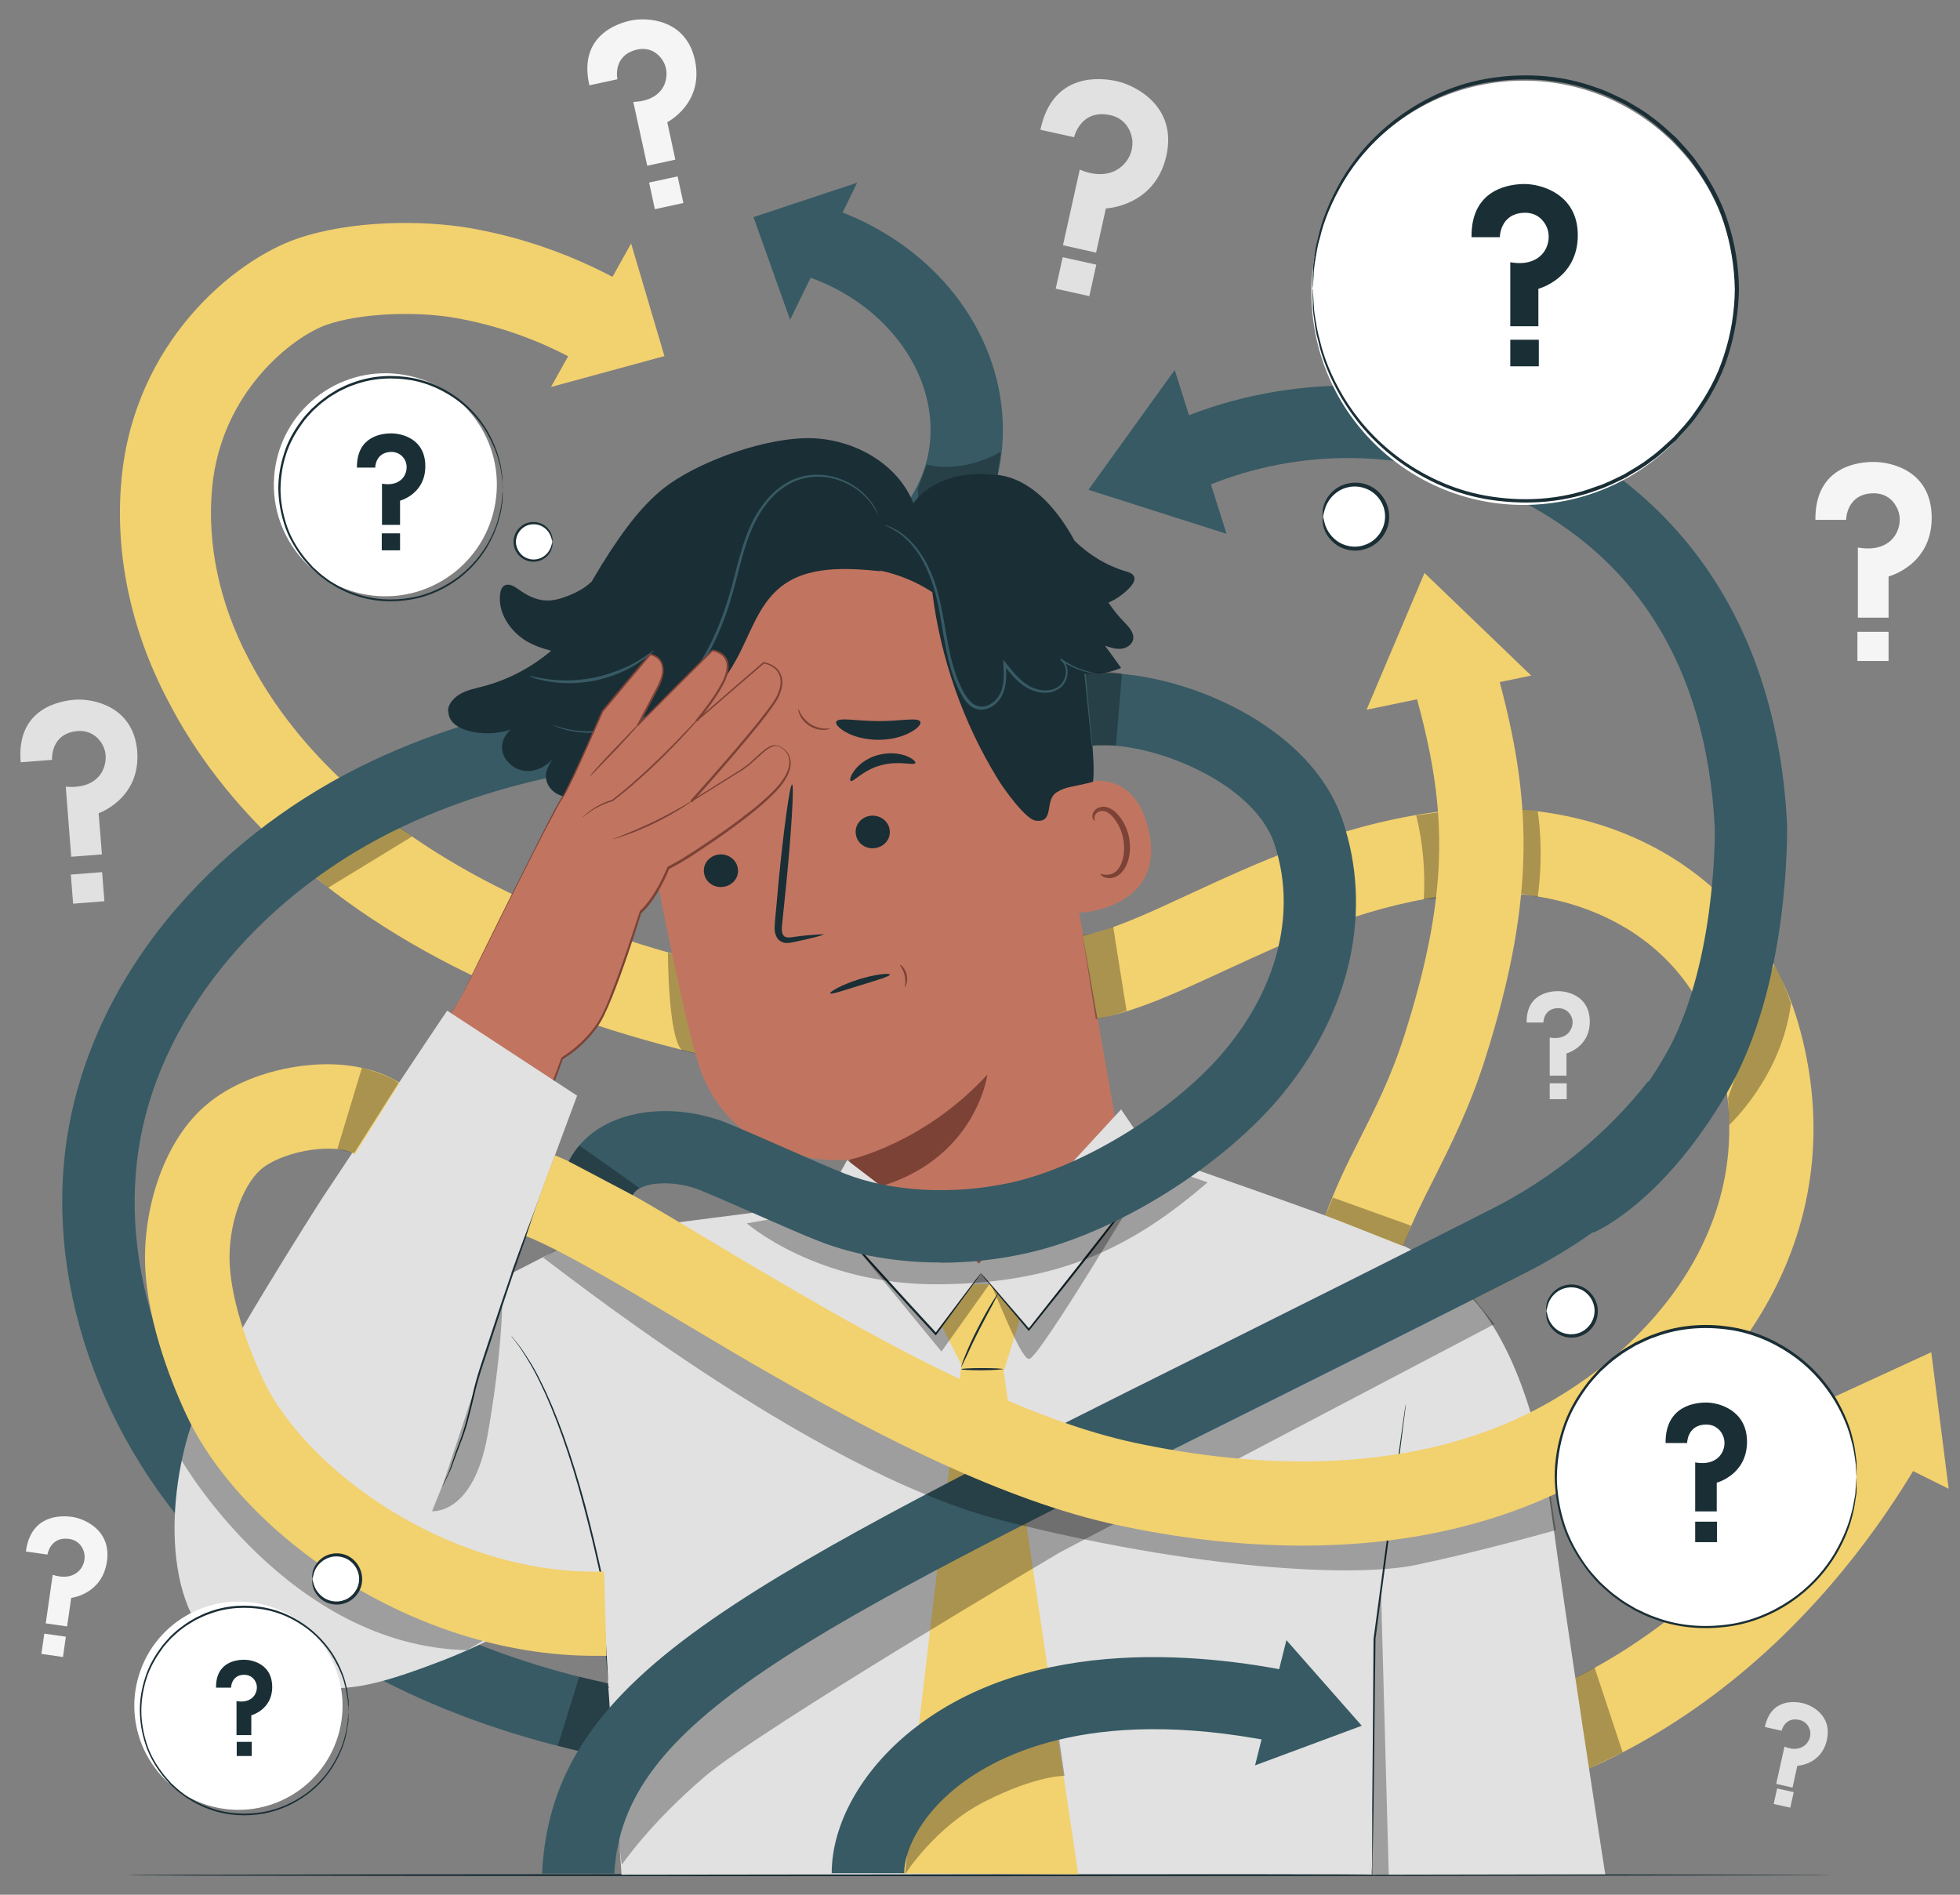
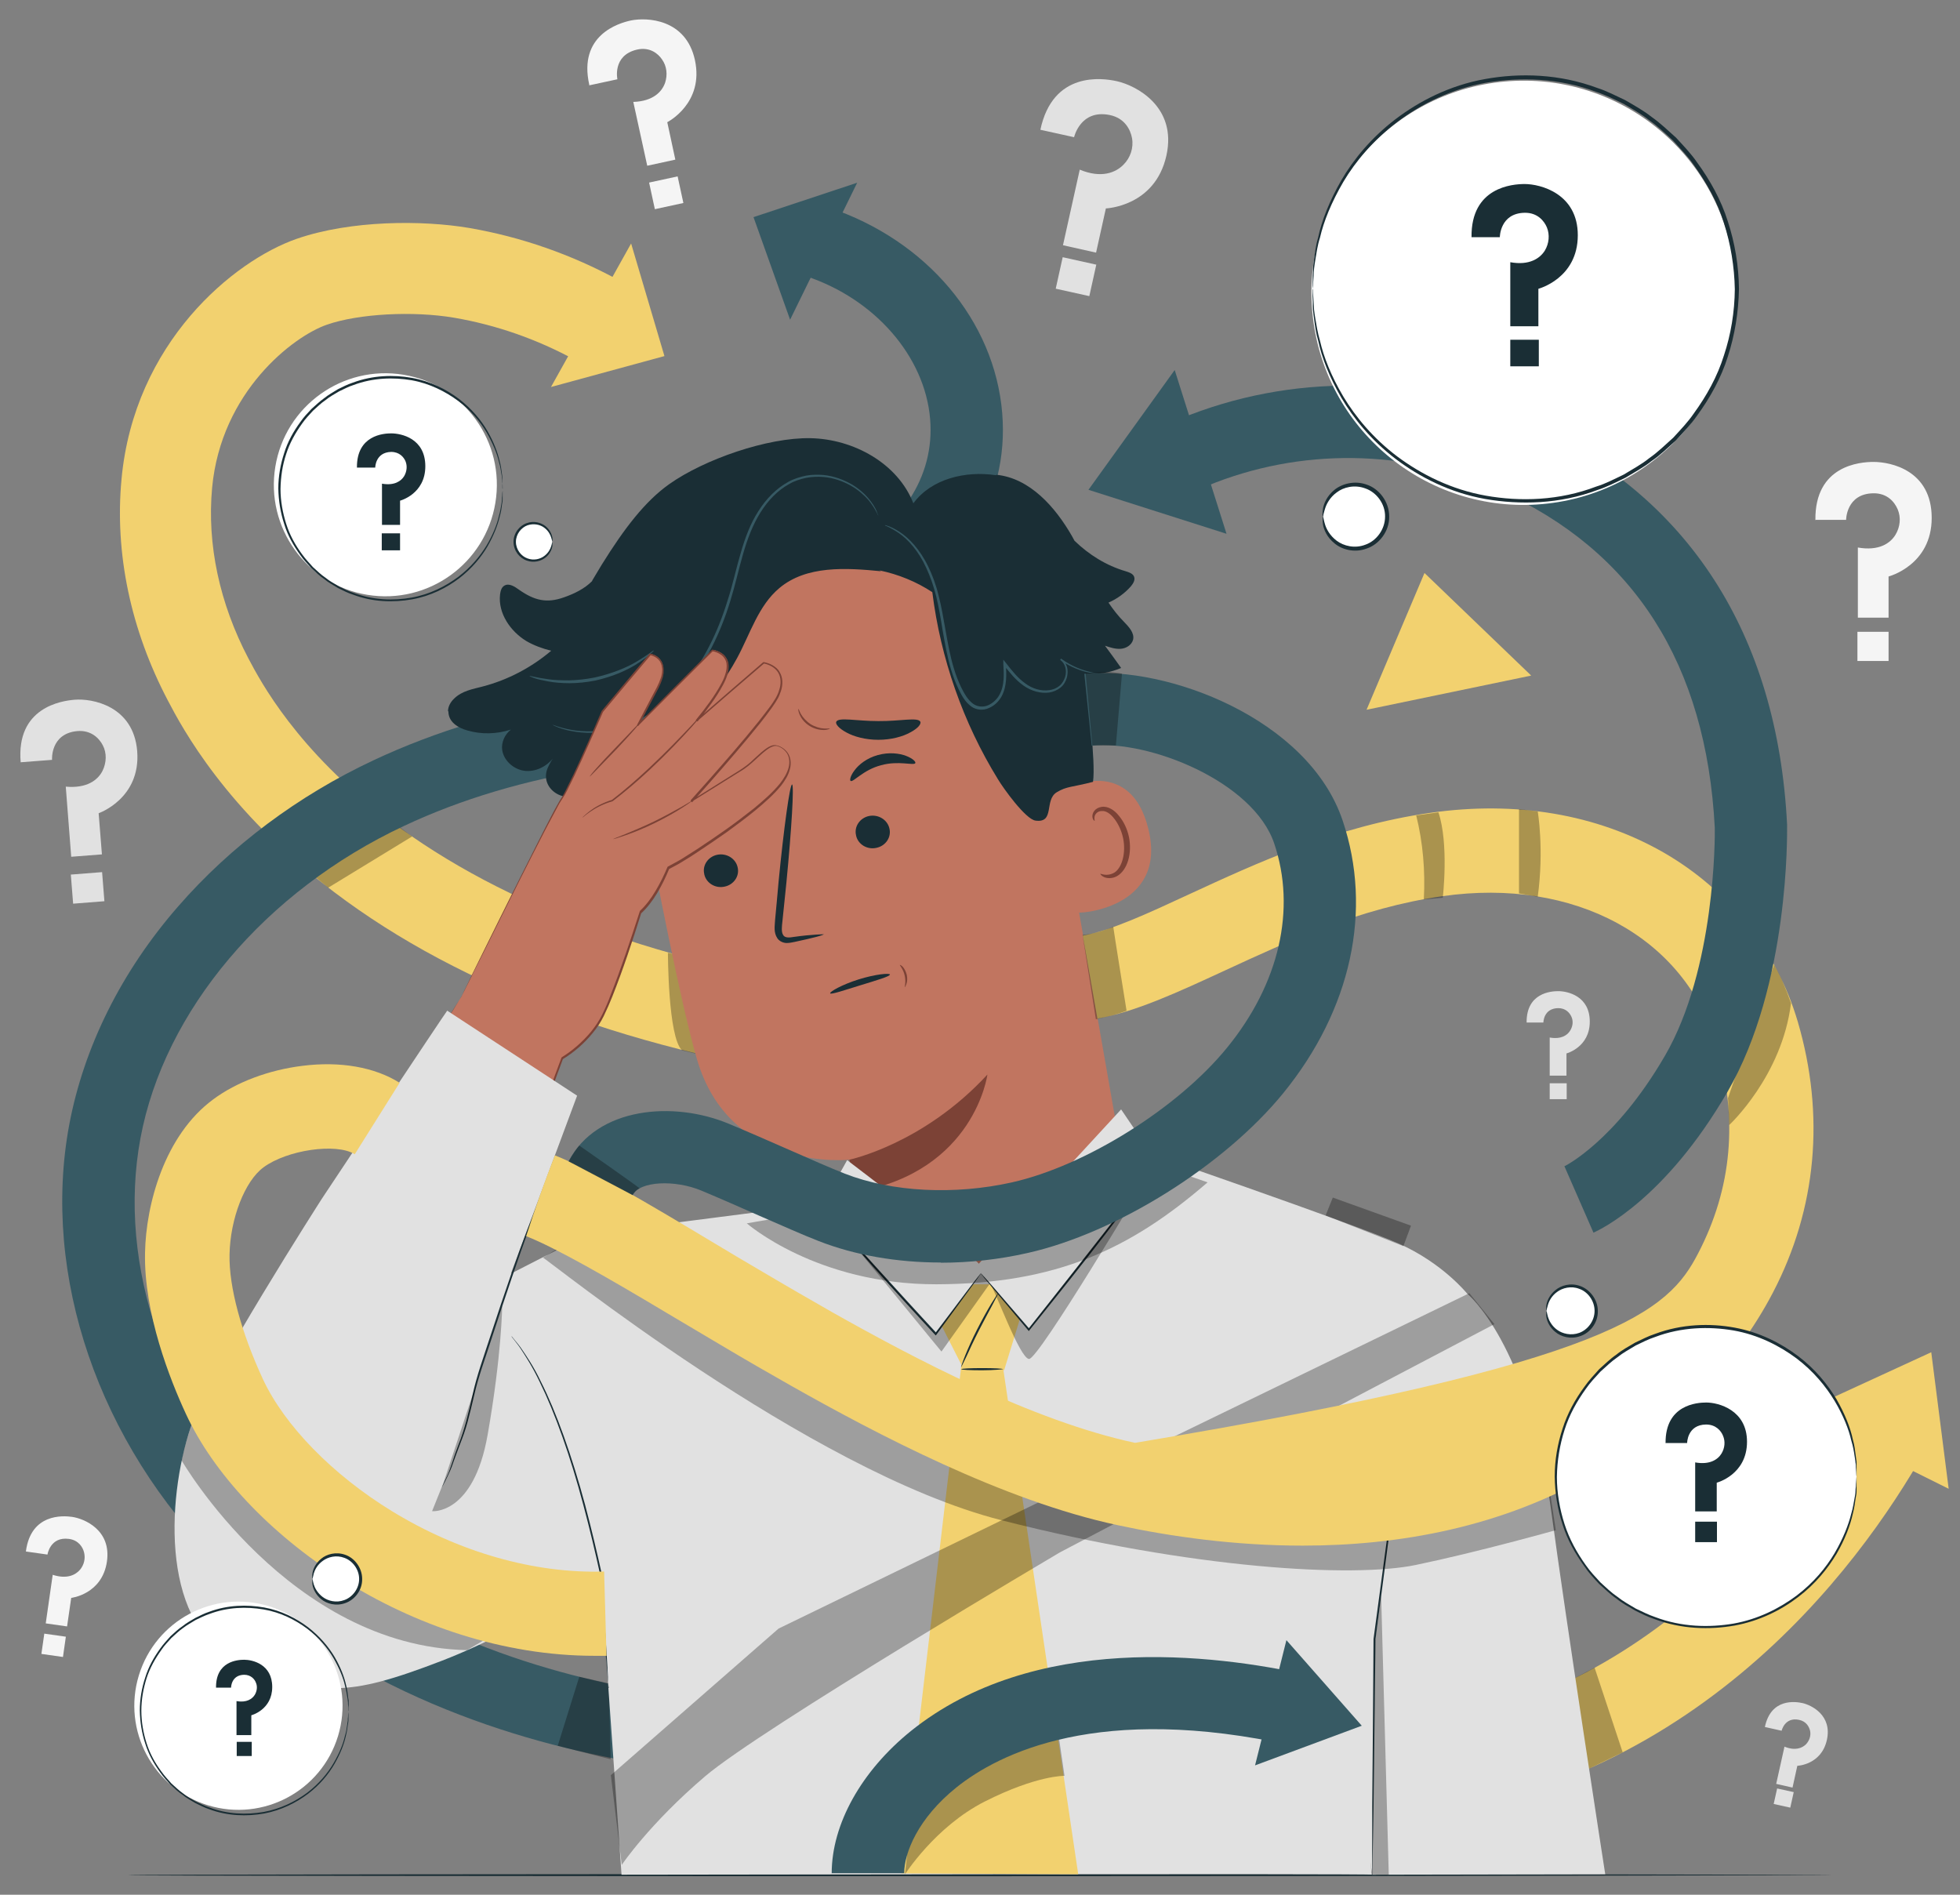
<svg xmlns="http://www.w3.org/2000/svg" width="90" height="87" viewBox="0 0 90 87" fill="none">
  <rect x="0" y="0" width="90" height="87" fill="#808080" stroke="none" />
  <path d="M0.96 35L2.39 34.89C2.39 34.89 2.3 33.69 3.54 33.57C4.19 33.51 4.56 33.91 4.72 34.22C4.91 34.58 4.89 35.02 4.71 35.39C4.5 35.81 4 36.21 3.02 36.12L3.27 39.34L4.68 39.23L4.53 37.34C4.53 37.34 6.47 36.67 6.3 34.49C6.13 32.4 4.22 32.06 3.42 32.13C2.81 32.18 0.73 32.49 0.95 35.01L0.96 35Z" fill="#E1E1E1" />
  <path d="M4.688 40.045L3.252 40.158L3.358 41.494L4.794 41.381L4.688 40.045Z" fill="#E1E1E1" />
  <path d="M70.1 46.95H70.87C70.87 46.95 70.87 46.3 71.55 46.29C71.9 46.29 72.08 46.51 72.16 46.69C72.25 46.89 72.22 47.13 72.1 47.32C71.97 47.54 71.68 47.73 71.16 47.64V49.39H71.93V48.37C71.93 48.37 73 48.09 73 46.91C73 45.73 71.98 45.51 71.55 45.51C71.22 45.51 70.08 45.59 70.1 46.96V46.95Z" fill="#E1E1E1" />
  <path d="M71.94 49.74H71.16V50.47H71.94V49.74Z" fill="#E1E1E1" />
  <path d="M1.19 71.24L2.18 71.38C2.18 71.38 2.3 70.55 3.16 70.66C3.61 70.72 3.8 71.04 3.86 71.28C3.93 71.56 3.86 71.85 3.68 72.07C3.47 72.32 3.07 72.52 2.42 72.31L2.1 74.54L3.08 74.68L3.27 73.37C3.27 73.37 4.69 73.21 4.91 71.7C5.12 70.25 3.87 69.73 3.31 69.65C2.89 69.59 1.42 69.49 1.19 71.23V71.24Z" fill="#F5F5F5" />
  <path d="M3.024 75.152L2.034 75.011L1.901 75.942L2.891 76.083L3.024 75.152Z" fill="#F5F5F5" />
  <path d="M27.05 3.92L28.35 3.64C28.35 3.64 28.11 2.55 29.24 2.28C29.83 2.14 30.22 2.46 30.4 2.73C30.62 3.04 30.66 3.44 30.54 3.8C30.4 4.21 29.99 4.65 29.08 4.68L29.72 7.61L31.01 7.33L30.64 5.61C30.64 5.61 32.34 4.75 31.91 2.76C31.5 0.86 29.7 0.79 28.97 0.94C28.41 1.06 26.54 1.61 27.06 3.9L27.05 3.92Z" fill="#F5F5F5" />
  <path d="M31.115 8.099L29.806 8.383L30.07 9.605L31.38 9.321L31.115 8.099Z" fill="#F5F5F5" />
  <path d="M81.05 79.3L81.81 79.47C81.81 79.47 81.95 78.83 82.61 78.97C82.95 79.04 83.08 79.3 83.12 79.49C83.16 79.71 83.08 79.93 82.93 80.09C82.75 80.27 82.43 80.4 81.94 80.2L81.56 81.91L82.31 82.08L82.53 81.08C82.53 81.08 83.64 81.04 83.89 79.88C84.13 78.77 83.2 78.3 82.77 78.2C82.45 78.13 81.32 77.96 81.04 79.3H81.05Z" fill="#E1E1E1" />
  <path d="M82.365 82.288L81.603 82.12L81.445 82.832L82.207 83.001L82.365 82.288Z" fill="#E1E1E1" />
  <path d="M83.34 23.87H84.77C84.77 23.87 84.77 22.67 86.02 22.65C86.67 22.64 87 23.06 87.14 23.39C87.3 23.77 87.25 24.2 87.04 24.55C86.8 24.95 86.27 25.31 85.31 25.14V28.36H86.72V26.47C86.72 26.47 88.7 25.96 88.7 23.78C88.7 21.6 86.83 21.21 86.03 21.21C85.42 21.21 83.33 21.36 83.36 23.88L83.34 23.87Z" fill="#F5F5F5" />
  <path d="M86.72 29.01H85.29V30.35H86.72V29.01Z" fill="#F5F5F5" />
  <path d="M47.78 5.96L49.32 6.3C49.32 6.3 49.61 5.01 50.95 5.28C51.65 5.42 51.91 5.96 51.98 6.34C52.06 6.78 51.91 7.24 51.59 7.56C51.23 7.93 50.57 8.2 49.58 7.79L48.81 11.26L50.33 11.6L50.78 9.57C50.78 9.57 53.04 9.49 53.56 7.14C54.06 4.89 52.15 3.92 51.29 3.73C50.63 3.58 48.34 3.25 47.77 5.97L47.78 5.96Z" fill="#E1E1E1" />
  <path d="M50.34 12.152L48.797 11.81L48.477 13.256L50.02 13.597L50.34 12.152Z" fill="#E1E1E1" />
  <path d="M84.12 86.1C84.12 86.1 66.6 86.15 45 86.15C23.4 86.15 5.88 86.13 5.88 86.1C5.88 86.07 23.39 86.05 45 86.05C66.61 86.05 84.12 86.07 84.12 86.1Z" fill="#1A2E35" />
  <path d="M39.36 8.39L34.6 9.97L36.28 14.68L39.36 8.39Z" fill="#375A64" />
  <path d="M39.89 28.8L38.34 25.87C41.38 24.26 42.93 21.91 42.71 19.24C42.47 16.37 40.18 13.73 37.01 12.68L38.06 9.53C42.55 11.03 45.67 14.73 46.02 18.97C46.35 22.99 44.12 26.57 39.89 28.8Z" fill="#375A64" />
  <g opacity="0.3">
-     <path d="M42.56 21.33C42.56 21.33 44.04 21.81 45.95 20.75L45.76 22.19L42.22 23.53L42.14 22.45L42.56 21.33Z" fill="black" />
-   </g>
+     </g>
  <path d="M39.13 49.7C29.22 48.349 21.22 45.41 15.34 40.959C10.36 37.19 8.36 33.41 7.71 32.169C6 28.919 5.26 25.4 5.58 22C6.16 15.74 10.72 11.97 13.64 10.96C16.11 10.11 19.39 10.1 21.56 10.47C23.93 10.88 26.23 11.68 28.4 12.86L26.41 16.53C24.65 15.57 22.78 14.92 20.86 14.59C18.98 14.27 16.47 14.399 15.01 14.909C13.47 15.44 10.15 17.98 9.74 22.399C9.5 25 10.08 27.71 11.41 30.24C11.96 31.28 13.63 34.45 17.87 37.65C23.17 41.66 30.52 44.33 39.71 45.59L39.15 49.719L39.13 49.7Z" fill="#F2D16F" />
  <g opacity="0.3">
    <path d="M17.29 37.18L13.34 39.31L15.07 40.76L18.92 38.41L17.29 37.18Z" fill="black" />
  </g>
  <g opacity="0.3">
    <path d="M30.67 43.739C30.67 43.739 30.67 47.639 31.32 48.229L32.7 48.559L31.65 43.979L30.67 43.749V43.739Z" fill="black" />
  </g>
  <path d="M25.3 17.77L30.51 16.35L28.98 11.18L25.3 17.77Z" fill="#F2D16F" />
  <path d="M65.4 83.4L64.82 79.41C76.87 77.65 83.19 67.9 85.34 63.79L88.91 65.66C86.47 70.31 79.29 81.36 65.4 83.4Z" fill="#F2D16F" />
  <path d="M89.48 68.36L88.68 62.09L82.55 64.91L89.48 68.36Z" fill="#F2D16F" />
  <g opacity="0.3">
    <path d="M73.22 76.57L72.24 77.09L72.86 81.26L74.51 80.46L73.22 76.57Z" fill="black" />
  </g>
  <path d="M29.23 80.93C23.77 80.01 16.02 77.68 10.08 71.78C4.53 66.27 1.89 58.55 3.18 51.64C3.85 48.08 5.57 44.61 8.18 41.62C10.59 38.85 13.69 36.53 17.15 34.91C22.88 32.22 29.87 31.08 38.52 31.42L38.39 34.74C30.28 34.42 23.8 35.46 18.56 37.92C12.18 40.91 7.54 46.41 6.45 52.26C5.36 58.11 7.65 64.69 12.43 69.43C17.75 74.71 24.81 76.82 29.79 77.66L29.24 80.93H29.23Z" fill="#375A64" />
  <g opacity="0.3">
    <path d="M26.6 76.99L25.61 80.16L28.04 80.78L27.95 77.3L26.6 76.99Z" fill="black" />
  </g>
  <path d="M29.28 35.8C28.3 30.57 31.51 25.459 36.65 24.059L37.16 23.919C42.75 22.749 46.88 26.839 47.9 32.469L51.65 53.889L44.26 60.419L40.14 58.059C39.79 56.489 39.02 53.239 39.01 53.249C39.01 53.249 33.49 53.859 31.99 48.59C31.26 46.039 30.2 40.669 29.29 35.8H29.28Z" fill="#C17560" />
  <path d="M39 53.25C39 53.25 42.39 52.54 45.34 49.34C45.34 49.34 44.76 53.77 39.35 54.73L39 53.25Z" fill="#7C4236" />
  <path d="M32.34 40.149C32.43 40.549 32.85 40.809 33.28 40.709C33.7 40.619 33.97 40.219 33.87 39.819C33.78 39.419 33.36 39.159 32.93 39.249C32.51 39.339 32.24 39.739 32.34 40.139V40.149Z" fill="#1A2E35" />
  <path d="M31.04 37.83C31.16 37.9 31.62 37.319 32.43 37.099C33.24 36.87 33.95 37.129 34.01 36.999C34.04 36.939 33.9 36.789 33.59 36.669C33.28 36.549 32.8 36.489 32.29 36.629C31.78 36.769 31.41 37.069 31.22 37.33C31.02 37.59 30.99 37.789 31.04 37.819V37.83Z" fill="#1A2E35" />
  <path d="M39.31 38.37C39.4 38.77 39.82 39.029 40.25 38.929C40.67 38.839 40.94 38.44 40.84 38.04C40.75 37.64 40.33 37.38 39.9 37.469C39.48 37.559 39.21 37.96 39.31 38.36V38.37Z" fill="#1A2E35" />
  <path d="M39.06 35.859C39.18 35.929 39.64 35.349 40.45 35.139C41.26 34.909 41.97 35.169 42.03 35.039C42.06 34.98 41.92 34.829 41.61 34.709C41.3 34.589 40.82 34.529 40.31 34.669C39.8 34.809 39.43 35.11 39.24 35.37C39.04 35.63 39.01 35.83 39.06 35.859Z" fill="#1A2E35" />
  <path d="M37.84 42.899C37.84 42.899 37.3 42.9 36.45 43.02C36.24 43.059 36.03 43.069 35.96 42.929C35.87 42.789 35.9 42.55 35.93 42.279C35.99 41.719 36.05 41.139 36.11 40.529C36.35 38.05 36.47 36.029 36.37 36.02C36.27 36.02 35.99 38.02 35.75 40.499C35.7 41.109 35.64 41.69 35.59 42.249C35.58 42.51 35.51 42.81 35.7 43.09C35.8 43.23 35.98 43.3 36.12 43.3C36.26 43.3 36.38 43.27 36.49 43.249C37.33 43.069 37.84 42.939 37.83 42.889L37.84 42.899Z" fill="#1A2E35" />
  <path d="M42.26 33.139C42.15 32.919 41.33 33.12 40.33 33.11C39.33 33.11 38.51 32.919 38.4 33.139C38.35 33.239 38.51 33.439 38.86 33.629C39.2 33.819 39.73 33.969 40.33 33.969C40.93 33.969 41.46 33.819 41.8 33.629C42.14 33.449 42.31 33.249 42.26 33.139Z" fill="#1A2E35" />
  <path d="M30.35 35.45C30.57 35.59 31.18 35.23 31.98 35.02C32.77 34.78 33.49 34.77 33.59 34.53C33.63 34.42 33.48 34.26 33.14 34.16C32.8 34.06 32.28 34.04 31.73 34.2C31.18 34.36 30.75 34.64 30.52 34.91C30.29 35.17 30.24 35.39 30.34 35.46L30.35 35.45Z" fill="#1A2E35" />
  <path d="M48.51 36.389C48.59 36.329 51.87 34.45 52.74 38.1C53.61 41.75 49.44 41.989 49.41 41.889C49.38 41.789 48.52 36.399 48.52 36.399L48.51 36.389Z" fill="#C17560" />
  <path d="M50.51 40.11C50.51 40.11 50.58 40.14 50.7 40.16C50.82 40.18 51 40.17 51.18 40.06C51.53 39.83 51.71 39.14 51.57 38.48C51.5 38.15 51.36 37.85 51.18 37.61C51 37.37 50.79 37.22 50.59 37.24C50.39 37.24 50.28 37.39 50.26 37.5C50.24 37.61 50.28 37.68 50.26 37.69C50.26 37.7 50.17 37.65 50.16 37.49C50.16 37.41 50.18 37.32 50.25 37.23C50.32 37.14 50.44 37.07 50.58 37.05C50.87 37 51.18 37.2 51.38 37.46C51.59 37.71 51.76 38.05 51.84 38.43C51.99 39.17 51.78 39.95 51.29 40.23C51.05 40.36 50.82 40.33 50.69 40.27C50.56 40.21 50.52 40.13 50.53 40.12L50.51 40.11Z" fill="#7C4236" />
  <path d="M20.57 32.67C20.57 32.44 20.69 32.23 20.86 32.07C21.22 31.72 21.71 31.64 22.17 31.52C23.32 31.22 24.4 30.65 25.31 29.88C24.91 29.78 24.52 29.64 24.16 29.43C23.43 28.98 22.87 28.16 22.96 27.31C22.98 27.15 23.02 26.97 23.16 26.89C23.38 26.76 23.64 26.94 23.85 27.09C24.54 27.57 25.1 27.71 25.89 27.43C26.38 27.26 26.84 27.03 27.18 26.69C27.19 26.67 27.2 26.65 27.21 26.63C27.35 26.39 27.49 26.16 27.63 25.93C28.68 24.24 29.63 23.01 30.73 22.23C32.34 21.09 35.25 20.08 37.22 20.12C39.19 20.16 41.22 21.27 41.94 23.11C42.77 21.98 44.34 21.61 45.73 21.82L45.76 21.8C47.29 21.96 48.45 23.27 49.22 24.61C49.26 24.68 49.3 24.76 49.34 24.83C50 25.47 50.8 25.97 51.69 26.23C51.85 26.28 52.03 26.34 52.08 26.49C52.13 26.64 52.03 26.8 51.93 26.92C51.65 27.24 51.29 27.5 50.9 27.67C51.11 27.98 51.34 28.28 51.61 28.55C51.83 28.78 52.1 29.06 52.03 29.37C51.97 29.61 51.72 29.77 51.47 29.79C51.22 29.81 50.98 29.73 50.74 29.65C50.99 29.99 51.24 30.33 51.48 30.67C50.99 30.88 50.45 30.97 49.92 30.94C49.94 32.36 50.32 34.91 50.19 35.9C49.23 36.15 48.97 36.1 48.52 36.38C47.94 36.74 48.45 37.8 47.55 37.68C47.09 37.62 46.07 36.19 45.83 35.79C44.22 33.18 43.19 30.23 42.81 27.19C42.08 26.71 41.25 26.37 40.38 26.19L40.46 26.23C38.84 26.07 37.03 25.96 35.79 27C34.82 27.81 34.45 29.1 33.85 30.21C32.71 32.31 31.17 33.65 28.87 34.3C29.05 35.96 29.62 38.61 29.9 40.13L27.9 37.43C27.75 37.29 27.63 37.13 27.5 36.98L27.46 36.93C27.26 36.67 27.07 36.41 26.83 36.17C26.83 36.17 26.83 36.18 26.82 36.19C26.18 37.1 24.71 36.29 25.15 35.26C25.24 35.06 25.35 34.86 25.49 34.69C25.2 35.13 24.69 35.43 24.16 35.4C23.64 35.37 23.14 34.96 23.06 34.44C23.01 34.09 23.18 33.72 23.46 33.5C22.81 33.71 22.11 33.73 21.46 33.54C21.03 33.42 20.58 33.15 20.59 32.65L20.57 32.67Z" fill="#1A2E35" />
  <path d="M40.64 24.13C40.64 24.13 40.9 24.22 41.29 24.49C41.68 24.76 42.17 25.28 42.53 26.07C42.71 26.46 42.87 26.9 42.99 27.39C43.11 27.88 43.2 28.42 43.29 28.98C43.39 29.54 43.49 30.14 43.67 30.74C43.76 31.04 43.87 31.34 44.01 31.63C44.15 31.92 44.31 32.23 44.6 32.44C44.83 32.61 45.16 32.63 45.41 32.51C45.67 32.4 45.87 32.2 46 31.96C46.25 31.48 46.21 30.95 46.19 30.48L46.08 30.52C46.36 30.88 46.64 31.23 47 31.48C47.35 31.73 47.78 31.85 48.17 31.8C48.37 31.77 48.55 31.69 48.7 31.57C48.85 31.45 48.94 31.28 48.99 31.11C49.03 30.94 49.04 30.77 48.99 30.61C48.94 30.45 48.85 30.32 48.72 30.24L48.68 30.3C49.2 30.67 49.7 30.82 50.03 30.89C50.2 30.92 50.33 30.94 50.42 30.94C50.51 30.94 50.55 30.94 50.55 30.94C50.55 30.94 50.5 30.93 50.42 30.92C50.33 30.91 50.2 30.89 50.04 30.85C49.71 30.77 49.23 30.61 48.72 30.24L48.68 30.3C48.91 30.45 49 30.78 48.91 31.08C48.86 31.23 48.78 31.38 48.65 31.49C48.52 31.6 48.35 31.67 48.17 31.69C47.81 31.74 47.41 31.63 47.08 31.38C46.74 31.14 46.47 30.8 46.19 30.44L46.07 30.29V30.48C46.1 30.95 46.13 31.46 45.9 31.89C45.79 32.1 45.6 32.28 45.38 32.38C45.16 32.48 44.89 32.46 44.69 32.32C44.44 32.14 44.28 31.85 44.14 31.57C44 31.28 43.89 30.99 43.8 30.69C43.62 30.1 43.52 29.51 43.42 28.95C43.32 28.39 43.23 27.85 43.1 27.35C42.98 26.85 42.81 26.4 42.62 26.01C42.24 25.22 41.73 24.7 41.32 24.43C40.91 24.16 40.64 24.11 40.64 24.11V24.13Z" fill="#375A64" />
  <path d="M25.37 33.28C25.37 33.28 25.39 33.29 25.42 33.31C25.46 33.33 25.51 33.35 25.58 33.38C25.65 33.41 25.74 33.44 25.84 33.47C25.94 33.5 26.07 33.54 26.21 33.56C26.76 33.68 27.61 33.72 28.59 33.42C29.56 33.13 30.66 32.5 31.53 31.46C32.41 30.44 33.08 29.08 33.53 27.61C33.76 26.87 33.92 26.13 34.12 25.44C34.32 24.74 34.57 24.09 34.92 23.53C35.27 22.97 35.72 22.51 36.23 22.23C36.48 22.08 36.75 22 37.02 21.94C37.29 21.89 37.55 21.88 37.8 21.9C38.3 21.94 38.73 22.11 39.07 22.3C39.42 22.5 39.67 22.73 39.86 22.94C40.22 23.37 40.31 23.68 40.33 23.67C40.33 23.67 40.33 23.65 40.31 23.62C40.29 23.58 40.27 23.53 40.25 23.46C40.19 23.32 40.08 23.13 39.9 22.91C39.72 22.69 39.46 22.45 39.11 22.24C38.76 22.04 38.32 21.86 37.81 21.81C37.55 21.79 37.28 21.79 37.01 21.84C36.74 21.9 36.45 21.98 36.19 22.13C35.66 22.42 35.19 22.89 34.83 23.46C34.46 24.03 34.21 24.7 34.01 25.4C33.8 26.1 33.65 26.84 33.41 27.57C32.96 29.04 32.3 30.37 31.44 31.39C30.59 32.42 29.52 33.04 28.57 33.34C27.61 33.64 26.77 33.61 26.22 33.51C25.67 33.41 25.38 33.27 25.38 33.28H25.37Z" fill="#375A64" />
  <path d="M24.32 31.05C24.32 31.05 24.4 31.09 24.54 31.14C24.69 31.19 24.9 31.24 25.18 31.29C25.45 31.34 25.78 31.37 26.15 31.37C26.52 31.37 26.92 31.33 27.33 31.25C27.74 31.16 28.13 31.03 28.47 30.89C28.81 30.74 29.1 30.59 29.33 30.43C29.56 30.28 29.74 30.14 29.85 30.04C29.97 29.94 30.03 29.88 30.02 29.87C30 29.85 29.75 30.07 29.28 30.35C29.05 30.49 28.76 30.64 28.42 30.77C28.09 30.9 27.71 31.02 27.3 31.11C26.89 31.19 26.5 31.23 26.14 31.24C25.78 31.24 25.46 31.23 25.19 31.19C24.65 31.12 24.32 31.02 24.32 31.04V31.05Z" fill="#375A64" />
  <path d="M40.86 44.75C40.87 44.83 40.26 45.01 39.51 45.24C38.76 45.47 38.15 45.68 38.12 45.61C38.09 45.54 38.66 45.21 39.43 44.97C40.2 44.73 40.85 44.67 40.87 44.75H40.86Z" fill="#1A2E35" />
  <path d="M38.1 33.46C38.1 33.46 38 33.52 37.83 33.52C37.65 33.52 37.41 33.48 37.17 33.33C36.94 33.19 36.79 32.98 36.72 32.82C36.65 32.66 36.65 32.55 36.66 32.55C36.68 32.55 36.7 32.65 36.78 32.79C36.86 32.93 37.01 33.11 37.22 33.25C37.43 33.38 37.66 33.44 37.83 33.45C38 33.46 38.1 33.44 38.1 33.45V33.46Z" fill="#7C4236" />
  <path d="M41.54 45.33C41.54 45.33 41.61 45.08 41.54 44.79C41.48 44.5 41.3 44.32 41.32 44.3C41.32 44.3 41.39 44.32 41.46 44.4C41.53 44.48 41.6 44.61 41.64 44.77C41.67 44.93 41.66 45.08 41.62 45.18C41.59 45.28 41.55 45.33 41.54 45.33Z" fill="#7C4236" />
  <path d="M21.21 45.72C21.21 45.72 25.51 36.99 25.81 36.64C26.1 36.29 27.67 32.64 27.67 32.64L29.86 30.02C29.86 30.02 30.89 30.17 30.24 31.5L29.31 33.27L32.73 29.84C32.73 29.84 33.74 29.96 33.35 31.03C33.06 31.83 32.01 33.07 32.01 33.07L35.08 30.41C35.08 30.41 36.36 30.61 35.74 31.95C35.34 32.82 31.77 36.77 31.77 36.77C31.77 36.77 33.55 35.67 34.12 35.3C34.69 34.93 35.27 34.14 35.68 34.21C36.1 34.29 36.82 34.93 35.74 36.16C34.66 37.39 31.61 39.35 31.16 39.59L30.72 39.83C30.72 39.83 30.19 41.2 29.45 41.86C29.45 41.86 28.23 45.74 27.61 46.8C26.94 47.95 25.84 48.58 25.84 48.58L23.96 53.66L18.58 49.95L21.22 45.71L21.21 45.72Z" fill="#C17560" />
  <path d="M21.21 45.72C21.21 45.72 21.15 45.82 21.04 46C20.93 46.19 20.76 46.46 20.53 46.82C20.08 47.54 19.43 48.61 18.58 49.97V49.94C20.02 50.94 21.84 52.19 23.95 53.64H23.9C24.46 52.13 25.1 50.41 25.78 48.57C25.78 48.57 25.78 48.56 25.79 48.55C26.29 48.24 26.75 47.84 27.15 47.36C27.34 47.12 27.52 46.86 27.66 46.57C27.8 46.28 27.93 45.99 28.04 45.68C28.52 44.47 28.95 43.17 29.38 41.84C29.38 41.84 29.38 41.83 29.39 41.82C29.66 41.57 29.9 41.25 30.1 40.91C30.31 40.56 30.49 40.19 30.65 39.81C30.65 39.81 30.66 39.79 30.67 39.79C30.9 39.66 31.13 39.55 31.35 39.41C31.57 39.27 31.79 39.13 32.01 38.99C32.45 38.7 32.89 38.4 33.33 38.09C33.77 37.78 34.2 37.45 34.63 37.11C35.05 36.76 35.47 36.4 35.82 35.97C35.99 35.75 36.14 35.51 36.21 35.25C36.28 34.99 36.25 34.69 36.06 34.49C35.97 34.39 35.85 34.31 35.73 34.27C35.6 34.22 35.48 34.27 35.36 34.33C35.12 34.47 34.92 34.67 34.7 34.87C34.49 35.06 34.27 35.26 34.01 35.41C33.76 35.56 33.52 35.72 33.27 35.87C32.78 36.18 32.28 36.49 31.78 36.8C31.76 36.81 31.73 36.8 31.72 36.79C31.71 36.77 31.72 36.75 31.72 36.74C31.98 36.45 32.26 36.13 32.54 35.82C33.33 34.92 34.11 34.03 34.84 33.12C35.02 32.89 35.2 32.66 35.37 32.43C35.54 32.19 35.7 31.96 35.78 31.68C35.87 31.41 35.87 31.11 35.73 30.88C35.59 30.65 35.32 30.51 35.05 30.46H35.09C34.05 31.35 33.02 32.24 32.02 33.11C32 33.13 31.98 33.12 31.96 33.11C31.95 33.09 31.95 33.07 31.96 33.05C32.39 32.52 32.81 31.97 33.12 31.39C33.2 31.24 33.27 31.09 33.31 30.94C33.36 30.79 33.38 30.62 33.36 30.47C33.34 30.32 33.25 30.17 33.13 30.08C33.01 29.99 32.85 29.92 32.7 29.9H32.73C31.55 31.07 30.41 32.22 29.31 33.32C29.29 33.34 29.27 33.34 29.26 33.32C29.25 33.31 29.25 33.29 29.26 33.27C29.57 32.68 29.87 32.1 30.17 31.54C30.24 31.4 30.3 31.26 30.35 31.11C30.38 31.04 30.38 30.96 30.4 30.89C30.4 30.81 30.42 30.74 30.4 30.67C30.39 30.52 30.33 30.38 30.23 30.28C30.13 30.18 29.99 30.11 29.85 30.08H29.88C29.11 30.99 28.38 31.86 27.69 32.69C27.24 33.71 26.81 34.69 26.38 35.61C26.27 35.84 26.16 36.06 26.05 36.28C25.99 36.39 25.94 36.5 25.87 36.6C25.8 36.71 25.74 36.8 25.68 36.9C25.45 37.32 25.24 37.73 25.03 38.12C24.21 39.71 23.52 41.09 22.96 42.22C22.4 43.35 21.96 44.23 21.66 44.82C21.51 45.12 21.4 45.34 21.32 45.5C21.24 45.65 21.2 45.73 21.2 45.73C21.2 45.73 21.24 45.65 21.31 45.5C21.39 45.34 21.5 45.12 21.64 44.82C21.94 44.22 22.37 43.34 22.93 42.21C23.49 41.08 24.18 39.7 24.99 38.1C25.2 37.7 25.4 37.29 25.64 36.87C25.69 36.77 25.77 36.65 25.83 36.56C25.89 36.46 25.95 36.35 26 36.24C26.11 36.02 26.22 35.8 26.33 35.57C26.76 34.65 27.19 33.67 27.63 32.64C28.32 31.81 29.05 30.94 29.82 30.02C29.82 30.02 29.84 30.01 29.85 30.01C30.01 30.04 30.16 30.11 30.27 30.23C30.39 30.34 30.45 30.51 30.47 30.67C30.48 30.75 30.47 30.83 30.47 30.91C30.45 30.99 30.45 31.07 30.42 31.14C30.38 31.29 30.31 31.44 30.24 31.59C29.94 32.15 29.64 32.73 29.33 33.32L29.27 33.27C30.36 32.17 31.5 31.03 32.69 29.84C32.69 29.84 32.71 29.83 32.72 29.83C32.89 29.86 33.05 29.92 33.19 30.03C33.33 30.14 33.42 30.3 33.45 30.47C33.48 30.64 33.45 30.82 33.4 30.98C33.35 31.15 33.28 31.3 33.2 31.45C32.88 32.05 32.46 32.59 32.03 33.13L31.97 33.07C32.97 32.2 33.99 31.31 35.04 30.41C35.04 30.41 35.06 30.4 35.07 30.4C35.22 30.43 35.36 30.48 35.48 30.55C35.61 30.63 35.73 30.72 35.8 30.86C35.96 31.12 35.95 31.45 35.86 31.73C35.81 31.87 35.76 32.01 35.68 32.13C35.61 32.26 35.52 32.38 35.44 32.5C35.27 32.74 35.09 32.97 34.91 33.2C34.18 34.11 33.4 35.01 32.61 35.91C32.33 36.23 32.05 36.54 31.78 36.84L31.72 36.77C32.22 36.46 32.72 36.15 33.21 35.84C33.7 35.52 34.22 35.26 34.62 34.85C34.83 34.66 35.04 34.45 35.29 34.3C35.36 34.27 35.42 34.23 35.5 34.22C35.58 34.2 35.66 34.22 35.73 34.24C35.87 34.29 36 34.37 36.1 34.48C36.31 34.7 36.35 35.04 36.27 35.32C36.2 35.6 36.04 35.85 35.87 36.07C35.51 36.51 35.09 36.87 34.67 37.22C34.24 37.57 33.81 37.89 33.37 38.21C32.93 38.52 32.49 38.82 32.05 39.11C31.83 39.26 31.61 39.4 31.39 39.53C31.17 39.67 30.94 39.79 30.71 39.91L30.73 39.89C30.57 40.28 30.39 40.65 30.18 41C29.97 41.35 29.73 41.67 29.45 41.93V41.91C29.03 43.25 28.6 44.54 28.12 45.75C28 46.05 27.87 46.35 27.73 46.64C27.59 46.93 27.41 47.2 27.21 47.44C26.81 47.93 26.34 48.33 25.83 48.64L25.85 48.62C25.17 50.46 24.53 52.18 23.96 53.7C23.96 53.72 23.94 53.72 23.92 53.72C21.81 52.26 19.99 51 18.55 50C18.55 50 18.54 49.98 18.55 49.97C19.4 48.61 20.06 47.55 20.51 46.83C20.74 46.47 20.91 46.2 21.03 46.01C21.15 45.83 21.21 45.73 21.21 45.73V45.72Z" fill="#7C4236" />
  <path d="M32.49 32.52C32.49 32.52 32.43 32.61 32.3 32.76C32.17 32.91 31.99 33.12 31.76 33.38C31.29 33.9 30.63 34.6 29.85 35.33C29.23 35.91 28.63 36.41 28.13 36.79C27.67 36.92 27.32 37.12 27.09 37.28C26.86 37.44 26.75 37.55 26.74 37.54C26.74 37.54 26.76 37.51 26.82 37.46C26.87 37.41 26.96 37.34 27.07 37.25C27.29 37.08 27.64 36.87 28.12 36.72H28.11C28.61 36.34 29.2 35.83 29.81 35.26C30.59 34.53 31.25 33.84 31.73 33.33C31.96 33.08 32.15 32.88 32.29 32.73C32.42 32.59 32.5 32.51 32.5 32.51L32.49 32.52Z" fill="#7C4236" />
  <path d="M29.47 33.08C29.47 33.08 29.36 33.24 29.15 33.48C28.94 33.72 28.64 34.05 28.31 34.4C27.98 34.74 27.68 35.05 27.44 35.3C27.22 35.53 27.08 35.67 27.07 35.66C27.07 35.66 27.18 35.5 27.4 35.26C27.61 35.02 27.91 34.7 28.25 34.35C28.58 34.01 28.87 33.7 29.11 33.45C29.33 33.22 29.47 33.08 29.48 33.09L29.47 33.08Z" fill="#7C4236" />
  <path d="M31.84 36.73C31.84 36.73 31.8 36.77 31.71 36.83C31.63 36.89 31.5 36.98 31.34 37.08C31.03 37.28 30.58 37.54 30.07 37.79C29.56 38.04 29.08 38.23 28.73 38.35C28.55 38.41 28.41 38.46 28.31 38.49C28.21 38.52 28.15 38.53 28.15 38.53C28.15 38.52 28.36 38.44 28.71 38.3C29.05 38.16 29.53 37.96 30.03 37.72C30.54 37.47 30.99 37.22 31.31 37.04C31.63 36.85 31.83 36.73 31.83 36.74L31.84 36.73Z" fill="#7C4236" />
  <path d="M20.54 46.399C20.35 46.649 14.78 55.04 14.78 55.04C14.78 55.04 9.52 63.24 8.75 65.55C7.63 68.92 7.38 74.76 11.01 76.33C14.64 77.9 15.89 77.95 20.28 76.26C24.66 74.57 27.86 71.929 27.86 71.929L27 56.669L23.46 58.48L26.5 50.31L20.54 46.409V46.399Z" fill="#E1E1E1" />
  <path d="M67.37 59.399C67.37 59.399 70.2 61.669 71.23 69.379C71.88 74.249 73.71 86.06 73.71 86.06L63.01 86.08C63.01 86.08 60.86 70.85 61.08 70.62C61.3 70.39 67.37 59.399 67.37 59.399Z" fill="#E1E1E1" />
  <path d="M26.99 56.66L39.04 55.11C39.04 55.11 41.31 58.75 45.76 58.04C52.01 57.04 51.84 52.64 51.84 52.64C51.84 52.64 62.23 56.21 64.25 57.11C66.26 58.01 67.37 59.4 67.37 59.4C67.37 59.4 63.68 73.73 63.56 73.91C63.45 74.09 62.75 86.22 63.01 86.08C63.12 86.02 29.11 86.08 28.54 86.08L27.52 71.6L23.95 59.26L26.99 56.65V56.66Z" fill="#E1E1E1" />
  <path d="M25.04 54.419C25.04 54.419 25.03 54.47 24.99 54.56C24.95 54.66 24.9 54.789 24.84 54.959C24.71 55.309 24.51 55.809 24.29 56.429C23.83 57.679 23.24 59.42 22.61 61.35C22.3 62.32 21.96 63.22 21.77 64.08C21.67 64.51 21.57 64.92 21.47 65.29C21.37 65.67 21.24 66.01 21.12 66.32C21 66.63 20.9 66.909 20.81 67.159C20.73 67.409 20.63 67.62 20.55 67.79C20.47 67.96 20.4 68.09 20.36 68.169C20.31 68.26 20.29 68.3 20.29 68.3C20.29 68.3 20.31 68.249 20.35 68.159C20.39 68.059 20.45 67.93 20.53 67.77C20.61 67.6 20.69 67.389 20.77 67.139C20.85 66.889 20.95 66.6 21.07 66.29C21.32 65.67 21.51 64.91 21.7 64.05C21.88 63.19 22.22 62.27 22.53 61.31C23.16 59.38 23.76 57.639 24.24 56.4C24.48 55.779 24.68 55.279 24.82 54.929C24.89 54.76 24.95 54.63 24.99 54.54C25.03 54.45 25.05 54.4 25.05 54.41L25.04 54.419Z" fill="#1A2E35" />
  <path d="M27.95 77.509C27.95 77.509 27.95 77.479 27.94 77.409C27.94 77.339 27.92 77.239 27.91 77.119C27.89 76.859 27.86 76.489 27.82 76.029C27.75 75.089 27.66 73.769 27.54 72.219C27.33 71.259 27.08 70.209 26.79 69.119C26.19 66.849 25.47 64.849 24.79 63.469C24.46 62.769 24.12 62.249 23.89 61.899C23.77 61.719 23.66 61.599 23.59 61.499C23.56 61.459 23.53 61.419 23.51 61.399C23.49 61.379 23.49 61.359 23.49 61.359C23.49 61.359 23.5 61.359 23.52 61.389C23.54 61.419 23.57 61.449 23.6 61.489C23.67 61.579 23.78 61.699 23.91 61.879C24.15 62.229 24.51 62.749 24.84 63.449C25.54 64.829 26.26 66.839 26.87 69.109C27.16 70.209 27.41 71.259 27.62 72.219C27.72 73.769 27.8 75.089 27.86 76.029C27.89 76.489 27.91 76.859 27.92 77.119C27.92 77.239 27.93 77.339 27.93 77.409C27.93 77.479 27.93 77.509 27.93 77.509H27.95Z" fill="#1A2E35" />
  <path d="M63.01 86.08C63.01 86.04 63.01 85.979 63.01 85.919C63.01 85.769 63.01 85.56 63.01 85.29C63.01 84.74 63.01 83.95 63.01 82.969C63.03 81.01 63.05 78.3 63.07 75.31C63.07 75.3 63.07 75.279 63.07 75.26C63.47 72.279 63.83 69.589 64.1 67.639C64.24 66.669 64.34 65.88 64.42 65.33C64.46 65.06 64.49 64.85 64.51 64.7C64.52 64.629 64.53 64.58 64.54 64.54C64.54 64.5 64.55 64.48 64.55 64.48C64.55 64.48 64.55 64.5 64.55 64.54C64.55 64.58 64.54 64.639 64.53 64.7C64.51 64.85 64.49 65.06 64.45 65.33C64.38 65.88 64.28 66.669 64.16 67.639C63.9 69.599 63.55 72.29 63.16 75.269C63.16 75.29 63.16 75.3 63.16 75.32C63.13 78.31 63.09 81.01 63.07 82.969C63.05 83.95 63.04 84.74 63.03 85.29C63.03 85.56 63.02 85.769 63.02 85.919C63.02 85.989 63.02 86.04 63.02 86.08H63.01Z" fill="#1A2E35" />
  <path d="M44.17 62.47L41.39 86.02L49.51 86.06L46.01 62.47H44.17Z" fill="#F2D16F" />
  <g opacity="0.3">
    <path d="M8.34 67.06C8.34 67.06 13.27 75.59 21.45 75.769L23.32 74.659L9.42 63.629C9.42 63.629 8.6 65.75 8.34 67.06Z" fill="black" />
  </g>
  <path d="M37.84 55.169L38.9 53.27C38.9 53.27 45.02 57.929 44.94 58.029C44.94 58.029 51.38 51.05 51.48 50.94L52.91 53.05C52.91 53.05 47.22 60.37 47.15 60.44C47.06 60.52 43.57 59.81 43.57 59.81L40.61 58.409L37.85 55.169H37.84Z" fill="#E1E1E1" />
  <path d="M43.24 60.88L44.27 62.91H46.11L46.83 60.57L45.47 58.97H44.67L43.24 60.88Z" fill="#F2D16F" />
  <path d="M45.04 58.459C45.04 58.459 45.04 58.48 45.01 58.52C44.98 58.559 44.94 58.609 44.9 58.679C44.8 58.829 44.65 59.02 44.48 59.26C44.11 59.77 43.59 60.469 43 61.279L42.97 61.32L42.93 61.279C42.5 60.819 42.04 60.309 41.55 59.779C40.52 58.65 39.6 57.62 38.95 56.86C38.62 56.48 38.37 56.169 38.19 55.95C38.1 55.84 38.04 55.749 38 55.69C37.96 55.63 37.94 55.6 37.94 55.6C37.94 55.6 37.97 55.629 38.02 55.679C38.07 55.739 38.14 55.819 38.23 55.929C38.41 56.139 38.68 56.45 39.01 56.82C39.67 57.57 40.6 58.59 41.63 59.719C42.12 60.249 42.58 60.76 43.01 61.219H42.94C43.55 60.419 44.07 59.719 44.45 59.219C44.63 58.98 44.78 58.789 44.89 58.649C44.94 58.589 44.98 58.539 45.01 58.499C45.04 58.469 45.05 58.45 45.06 58.45L45.04 58.459Z" fill="#1A2E35" />
  <path d="M53 53.489C53.07 53.519 52.67 54.139 51.97 55.069C51.27 56.009 50.29 57.289 49.18 58.689C48.49 59.559 47.83 60.379 47.27 61.079L47.24 61.119L47.21 61.079C46.56 60.309 46.02 59.659 45.63 59.199C45.45 58.979 45.3 58.799 45.19 58.669C45.14 58.609 45.11 58.569 45.08 58.529C45.05 58.499 45.04 58.479 45.04 58.479C45.04 58.479 45.06 58.489 45.09 58.519C45.12 58.559 45.16 58.599 45.21 58.649C45.32 58.779 45.48 58.949 45.67 59.169C46.07 59.629 46.62 60.269 47.28 61.029H47.21C47.77 60.329 48.42 59.499 49.11 58.629C50.22 57.229 51.21 55.959 51.92 55.029C52.63 54.099 53.05 53.509 53 53.489Z" fill="#1A2E35" />
  <path d="M44.13 62.769C44.13 62.769 44.19 62.559 44.32 62.239C44.45 61.919 44.64 61.489 44.88 61.019C45.12 60.549 45.35 60.139 45.53 59.84C45.71 59.55 45.83 59.369 45.84 59.379C45.85 59.379 45.75 59.569 45.59 59.879C45.43 60.179 45.2 60.599 44.96 61.069C44.72 61.539 44.52 61.969 44.38 62.279C44.23 62.589 44.14 62.779 44.13 62.779V62.769Z" fill="#1A2E35" />
  <path d="M46.06 62.869C46.06 62.869 45.63 62.919 45.1 62.919C44.57 62.919 44.14 62.899 44.14 62.869C44.14 62.839 44.57 62.819 45.1 62.819C45.63 62.819 46.06 62.839 46.06 62.869Z" fill="#1A2E35" />
  <g opacity="0.3">
    <path d="M38.55 56.359L43.23 62.059L45.46 58.929L45.04 58.459L42.95 61.259L38.55 56.359Z" fill="black" />
  </g>
  <g opacity="0.3">
    <path d="M45.46 58.93C45.7 59.25 46.82 62.36 47.25 62.4C47.68 62.44 52.61 54.14 52.61 54.14L47.23 61.05L45.46 58.93Z" fill="black" />
  </g>
  <g opacity="0.3">
    <path d="M20.33 68.169L19.84 69.389C19.84 69.389 21.74 69.579 22.39 65.889C23.04 62.209 23.06 59.949 23.06 59.949L20.34 68.159L20.33 68.169Z" fill="black" />
  </g>
  <g opacity="0.3">
    <path d="M63.77 86.09L63.42 73.269L63.15 75.3L63 86.07L63.77 86.09Z" fill="black" />
  </g>
  <g opacity="0.3">
    <path d="M34.29 56.17C34.29 56.17 37.49 58.98 43 58.97C48.51 58.95 51.9 57.36 55.45 54.29L53.44 53.59C53.44 53.59 50.2 55.79 45.12 55.89C40.03 55.99 36.91 55.72 36.91 55.72L34.3 56.17H34.29Z" fill="black" />
  </g>
  <path opacity="0.3" d="M41.53 86.1C41.53 86.1 42.93 83.879 45.22 82.719C47.61 81.51 48.88 81.54 48.88 81.54L48.61 79.689L45.23 79.779L42.22 82.139L41.81 83.669L41.55 86.1H41.53Z" fill="black" />
  <g opacity="0.3">
    <path d="M28.55 85.629C28.55 85.629 29.82 83.74 32.38 81.56C34.94 79.38 48.67 71.279 48.67 71.279L68.62 60.8L67.47 59.379L35.75 74.779L28.05 81.51L28.55 85.629Z" fill="black" />
  </g>
-   <path d="M28.22 86.029H24.89C25.12 81.35 27.47 77.97 32.77 74.31C37.64 70.94 45.18 67.18 55.62 61.98C59.44 60.069 63.78 57.91 68.52 55.499C71.34 54.069 73.81 52.039 75.68 49.649L78.3 51.69C76.14 54.469 73.27 56.809 70.02 58.459C65.26 60.88 60.92 63.039 57.09 64.95C36.9 75.01 28.56 79.019 28.21 86.029H28.22Z" fill="#375A64" />
  <path d="M27.3 76.029C18.87 76.029 11.04 70.339 8.54 64.929C7.81 63.359 6.6 60.3 6.66 57.52C6.7 55.309 7.55 52.13 9.79 50.48C10.85 49.69 12.34 49.13 13.88 48.94C15.62 48.719 17.21 48.999 18.35 49.719L16.29 52.999C15.45 52.469 13.18 52.8 12.1 53.6C11.24 54.23 10.57 55.96 10.54 57.61C10.51 59.08 11.07 61.16 12.07 63.32C13.06 65.45 15.27 67.719 18 69.389C21.07 71.269 24.53 72.259 27.74 72.159L27.85 76.029C27.67 76.029 27.49 76.029 27.31 76.029H27.3Z" fill="#F2D16F" />
  <g opacity="0.3">
-     <path d="M15.49 52.759L16.62 49.029C16.62 49.029 17.9 49.369 18.3 49.729L16.26 52.949" fill="black" />
-   </g>
+     </g>
  <g opacity="0.3">
    <path d="M24.93 57.749C25.01 57.709 37.11 67.54 45.97 69.8C54.83 72.06 62.15 72.45 65 71.86C67.85 71.27 71.44 70.26 71.44 70.26L71.02 67.519C71.02 67.519 60.62 68.319 53.84 67.879C47.06 67.439 30.69 57.749 30.69 57.749L27.44 56.19L24.93 57.749Z" fill="black" />
  </g>
-   <path d="M59.81 70.97C56.71 70.97 53.78 70.56 51.32 70.03C46.07 68.91 40.24 65.84 36.31 63.62C35.32 63.06 34.26 62.45 33.05 61.73C32.24 61.25 31.45 60.78 30.69 60.33C27.95 58.69 25.53 57.3 24.16 56.76C24.58 55.46 25.02 54.22 25.48 53.05C27.14 53.71 29.68 55.21 32.68 57.01C33.43 57.46 34.21 57.929 35.02 58.4C36.2 59.099 37.25 59.7 38.21 60.25C41.92 62.34 47.39 65.24 52.12 66.25C57.42 67.38 65.06 67.95 71.32 64.28C74.25 62.57 76.61 60.18 77.97 57.56C79.53 54.57 79.82 51.36 78.83 48C77.37 43.03 72.3 40.279 66.23 41.15C62.44 41.69 59.15 43.22 56.25 44.56C54.06 45.57 52.17 46.45 50.39 46.77L49.72 42.96C51.01 42.73 52.69 41.95 54.63 41.05C57.62 39.67 61.33 37.94 65.69 37.32C69.63 36.76 73.32 37.389 76.38 39.139C79.39 40.87 81.58 43.63 82.55 46.91C83.81 51.2 83.42 55.5 81.41 59.35C79.69 62.65 76.88 65.51 73.28 67.62C68.97 70.14 64.21 70.97 59.81 70.97Z" fill="#F2D16F" />
+   <path d="M59.81 70.97C56.71 70.97 53.78 70.56 51.32 70.03C46.07 68.91 40.24 65.84 36.31 63.62C35.32 63.06 34.26 62.45 33.05 61.73C32.24 61.25 31.45 60.78 30.69 60.33C27.95 58.69 25.53 57.3 24.16 56.76C24.58 55.46 25.02 54.22 25.48 53.05C27.14 53.71 29.68 55.21 32.68 57.01C33.43 57.46 34.21 57.929 35.02 58.4C36.2 59.099 37.25 59.7 38.21 60.25C41.92 62.34 47.39 65.24 52.12 66.25C74.25 62.57 76.61 60.18 77.97 57.56C79.53 54.57 79.82 51.36 78.83 48C77.37 43.03 72.3 40.279 66.23 41.15C62.44 41.69 59.15 43.22 56.25 44.56C54.06 45.57 52.17 46.45 50.39 46.77L49.72 42.96C51.01 42.73 52.69 41.95 54.63 41.05C57.62 39.67 61.33 37.94 65.69 37.32C69.63 36.76 73.32 37.389 76.38 39.139C79.39 40.87 81.58 43.63 82.55 46.91C83.81 51.2 83.42 55.5 81.41 59.35C79.69 62.65 76.88 65.51 73.28 67.62C68.97 70.14 64.21 70.97 59.81 70.97Z" fill="#F2D16F" />
  <g opacity="0.3">
    <path d="M66.05 37.3C66.54 38.76 66.25 41.22 66.25 41.22L65.38 41.3C65.45 39.98 65.34 38.69 65.03 37.44L66.05 37.3Z" fill="black" />
  </g>
  <g opacity="0.3">
    <path d="M70.61 37.26C70.61 37.26 70.91 38.989 70.61 41.179L69.75 41.02V37.149L70.61 37.26Z" fill="black" />
  </g>
  <g opacity="0.3">
    <path d="M79.35 50.45L79.4 51.66C79.4 51.66 81.83 49.41 82.24 46.06C81.98 45.33 81.76 44.81 81.46 44.3L79.34 50.44L79.35 50.45Z" fill="black" />
  </g>
  <g opacity="0.3">
    <path d="M51.12 42.56C51.12 42.62 51.73 46.41 51.73 46.41C51.34 46.56 50.85 46.69 50.32 46.8L49.71 42.93C50.23 42.88 50.7 42.73 51.12 42.55V42.56Z" fill="black" />
  </g>
  <path d="M43.19 57.97C41.2 57.97 39.26 57.64 37.58 56.98C36.88 56.71 35.9 56.27 34.86 55.82C33.98 55.43 33.07 55.03 32.21 54.67C30.99 54.16 29.38 54.23 29.05 54.87L26.11 53.32C27.41 50.83 30.93 50.53 33.49 51.61C34.38 51.98 35.31 52.39 36.2 52.78C37.2 53.22 38.15 53.639 38.79 53.889C40.96 54.739 43.83 54.88 46.47 54.29C49.85 53.53 54.1 50.87 56.35 48.1C58.74 45.17 59.53 41.75 58.51 38.73C57.55 35.88 52.75 33.97 50.13 34.24L49.79 30.94C53.57 30.56 60.07 32.99 61.65 37.67C63.04 41.79 62.05 46.36 58.92 50.2C56.21 53.52 51.28 56.61 47.2 57.53C45.88 57.83 44.52 57.98 43.2 57.98L43.19 57.97Z" fill="#375A64" />
  <path d="M38.19 86.019C38.19 83.76 39.55 81.32 41.83 79.48C47.46 74.96 55.68 75.929 60.09 76.919L59.37 80.159C50.47 78.179 45.87 80.51 43.92 82.07C42.15 83.49 41.52 85.079 41.52 86.01H38.2L38.19 86.019Z" fill="#375A64" />
  <path d="M57.63 81.06L62.53 79.24L59.07 75.31L57.63 81.06Z" fill="#375A64" />
  <g opacity="0.3">
    <path d="M51.52 30.93L51.24 34.23H50.16L49.85 30.91C50.48 30.84 51.06 30.84 51.52 30.93Z" fill="black" />
  </g>
  <g opacity="0.3">
    <path d="M26.6 52.6C26.6 52.6 29.41 54.56 29.37 54.57C29.33 54.58 29.18 54.649 29.05 54.879L26.11 53.33C26.11 53.33 26.37 52.86 26.6 52.6Z" fill="black" />
  </g>
  <path d="M53.94 16.99L49.98 22.49L56.32 24.51L53.94 16.99Z" fill="#375A64" />
  <path d="M73.17 56.6L71.84 53.56H71.82C71.82 53.56 74.15 52.44 76.45 48.48C78.77 44.49 78.75 38.41 78.74 38.01C78.35 30.5 75.03 25.29 68.85 22.52L68.75 22.47C64.55 20.61 59.7 20.55 55.43 22.31L53.98 22.91L52.71 19.84L54.16 19.24C59.27 17.13 65.08 17.2 70.1 19.43L70.21 19.48C77.52 22.76 81.62 29.12 82.06 37.86V37.91C82.06 38.21 82.18 45.21 79.32 50.14C76.47 55.05 73.5 56.45 73.17 56.6Z" fill="#375A64" />
-   <path d="M64.44 57.219L60.86 55.809C61.31 54.569 61.8 53.549 62.39 52.389C63.13 50.929 63.89 49.429 64.49 47.529C66.68 40.659 66.38 36.869 65.01 31.889L68.74 30.859C70.28 36.449 70.64 40.949 68.17 48.699C67.47 50.889 66.6 52.609 65.84 54.129C65.3 55.189 64.8 56.199 64.43 57.209L64.44 57.219Z" fill="#F2D16F" />
  <path d="M70.31 31.02L65.41 26.31L62.75 32.59L70.31 31.02Z" fill="#F2D16F" />
  <g opacity="0.3">
    <path d="M60.87 55.809L61.2 54.989L64.79 56.279L64.44 57.219L60.87 55.809Z" fill="black" />
  </g>
  <path d="M71.068 23.121C76.412 22.51 80.248 17.681 79.637 12.337C79.025 6.993 74.197 3.156 68.852 3.768C63.508 4.38 59.671 9.208 60.283 14.552C60.895 19.897 65.723 23.733 71.068 23.121Z" fill="white" />
  <path d="M60.27 13.29C60.27 13.29 60.27 13.239 60.29 13.13C60.29 13.02 60.31 12.86 60.32 12.669C60.32 12.569 60.33 12.45 60.34 12.33C60.35 12.21 60.38 12.069 60.4 11.919C60.45 11.63 60.49 11.29 60.61 10.919C60.78 10.169 61.14 9.28 61.69 8.34C62.25 7.4 63.06 6.43 64.16 5.6C65.25 4.78 66.64 4.08 68.23 3.8C69.81 3.53 71.6 3.58 73.3 4.22C73.73 4.36 74.14 4.57 74.56 4.77C74.96 5.01 75.37 5.23 75.74 5.53C76.13 5.8 76.48 6.14 76.83 6.46C77.15 6.82 77.5 7.17 77.78 7.58C78.35 8.38 78.86 9.26 79.16 10.24C79.47 11.21 79.64 12.24 79.66 13.28C79.65 14.33 79.48 15.36 79.16 16.32C78.86 17.29 78.36 18.18 77.78 18.98C77.5 19.39 77.16 19.74 76.83 20.1C76.47 20.42 76.13 20.76 75.74 21.03C75.37 21.33 74.95 21.55 74.56 21.79C74.14 21.99 73.73 22.21 73.3 22.34C71.6 22.99 69.81 23.04 68.23 22.76C66.64 22.48 65.26 21.78 64.16 20.96C63.06 20.13 62.25 19.15 61.69 18.22C61.13 17.28 60.78 16.39 60.61 15.639C60.5 15.27 60.45 14.93 60.4 14.639C60.38 14.489 60.35 14.36 60.34 14.23C60.34 14.11 60.32 13.989 60.32 13.889C60.31 13.69 60.3 13.54 60.29 13.43C60.29 13.33 60.28 13.27 60.27 13.27C60.26 13.27 60.27 13.32 60.27 13.43C60.27 13.54 60.27 13.7 60.28 13.889C60.28 13.989 60.28 14.11 60.29 14.23C60.3 14.36 60.32 14.489 60.34 14.639C60.38 14.94 60.42 15.28 60.53 15.649C60.69 16.41 61.04 17.31 61.59 18.26C62.15 19.21 62.96 20.21 64.07 21.06C65.17 21.9 66.57 22.619 68.19 22.91C69.8 23.189 71.62 23.15 73.35 22.5C73.79 22.36 74.21 22.14 74.63 21.94C75.03 21.7 75.46 21.47 75.84 21.169C76.24 20.899 76.59 20.55 76.96 20.22C77.29 19.85 77.64 19.5 77.93 19.08C78.52 18.27 79.03 17.36 79.34 16.37C79.66 15.38 79.83 14.33 79.85 13.27C79.84 12.2 79.66 11.149 79.34 10.169C79.03 9.18 78.52 8.27 77.93 7.46C77.64 7.04 77.3 6.69 76.96 6.32C76.59 5.99 76.24 5.65 75.84 5.37C75.46 5.07 75.04 4.84 74.63 4.6C74.2 4.4 73.79 4.18 73.35 4.04C71.61 3.39 69.8 3.34 68.19 3.63C66.57 3.92 65.17 4.64 64.07 5.48C62.96 6.33 62.15 7.32 61.59 8.28C61.04 9.24 60.69 10.139 60.53 10.889C60.42 11.259 60.38 11.61 60.34 11.899C60.32 12.05 60.3 12.18 60.29 12.31C60.29 12.44 60.29 12.55 60.28 12.649C60.28 12.85 60.27 13 60.27 13.11C60.27 13.21 60.27 13.27 60.27 13.27V13.29Z" fill="#1A2E35" />
  <path d="M67.57 10.89H68.87C68.87 10.89 68.87 9.79 70.01 9.77C70.6 9.76 70.91 10.15 71.03 10.44C71.17 10.78 71.13 11.18 70.94 11.5C70.72 11.86 70.23 12.2 69.35 12.04V14.98H70.64V13.26C70.64 13.26 72.45 12.79 72.45 10.8C72.45 8.89 70.74 8.45 70.01 8.45C69.45 8.45 67.54 8.59 67.57 10.89Z" fill="#1A2E35" />
  <path d="M70.66 15.6H69.35V16.82H70.66V15.6Z" fill="#1A2E35" />
  <path d="M62.23 25.189C63.042 25.189 63.7 24.531 63.7 23.72C63.7 22.908 63.042 22.25 62.23 22.25C61.418 22.25 60.76 22.908 60.76 23.72C60.76 24.531 61.418 25.189 62.23 25.189Z" fill="white" />
  <path d="M60.75 23.72C60.75 23.72 60.77 23.59 60.84 23.37C60.9 23.16 61.06 22.84 61.38 22.61C61.69 22.37 62.2 22.239 62.7 22.429C63.19 22.599 63.61 23.119 63.6 23.72C63.6 24.32 63.19 24.84 62.7 25.009C62.21 25.2 61.7 25.07 61.38 24.83C61.06 24.59 60.9 24.28 60.84 24.07C60.77 23.85 60.77 23.72 60.75 23.72C60.75 23.72 60.71 23.85 60.75 24.09C60.79 24.32 60.93 24.669 61.28 24.95C61.61 25.23 62.19 25.399 62.75 25.189C63.31 25.009 63.8 24.41 63.79 23.72C63.79 23.02 63.31 22.43 62.75 22.25C62.19 22.049 61.61 22.22 61.28 22.489C60.93 22.77 60.79 23.12 60.75 23.35C60.71 23.59 60.73 23.72 60.75 23.72Z" fill="#1A2E35" />
  <path d="M22.747 23.086C23.204 20.295 21.311 17.663 18.521 17.206C15.73 16.75 13.098 18.642 12.642 21.433C12.185 24.224 14.077 26.856 16.868 27.312C19.658 27.769 22.291 25.877 22.747 23.086Z" fill="white" />
  <path d="M23.08 22.45C23.08 22.45 23.08 22.42 23.08 22.37C23.08 22.31 23.08 22.23 23.06 22.13C23.06 22.079 23.06 22.02 23.05 21.95C23.05 21.88 23.03 21.81 23.02 21.74C23 21.59 22.97 21.41 22.91 21.209C22.82 20.82 22.63 20.35 22.34 19.85C22.05 19.36 21.62 18.84 21.04 18.41C20.46 17.98 19.74 17.61 18.9 17.459C18.07 17.32 17.13 17.34 16.23 17.68C16 17.75 15.79 17.869 15.57 17.97C15.36 18.099 15.14 18.21 14.95 18.37C14.74 18.51 14.56 18.69 14.37 18.86C14.2 19.05 14.02 19.23 13.87 19.45C13.57 19.869 13.3 20.34 13.14 20.85C12.97 21.36 12.89 21.899 12.88 22.45C12.88 23 12.98 23.54 13.14 24.05C13.3 24.56 13.56 25.029 13.87 25.45C14.02 25.66 14.2 25.85 14.37 26.04C14.56 26.21 14.74 26.39 14.95 26.53C15.14 26.69 15.36 26.799 15.57 26.93C15.79 27.04 16 27.149 16.23 27.22C17.13 27.559 18.07 27.59 18.9 27.439C19.74 27.29 20.46 26.92 21.04 26.49C21.62 26.05 22.04 25.54 22.34 25.05C22.63 24.56 22.82 24.09 22.91 23.689C22.97 23.5 22.99 23.32 23.02 23.16C23.03 23.079 23.05 23.009 23.05 22.95C23.05 22.88 23.05 22.82 23.06 22.77C23.06 22.67 23.07 22.59 23.08 22.53C23.08 22.59 23.08 22.67 23.08 22.77C23.08 22.82 23.08 22.88 23.08 22.95C23.08 23.02 23.06 23.09 23.05 23.169C23.03 23.329 23.01 23.509 22.95 23.7C22.86 24.099 22.68 24.57 22.39 25.08C22.1 25.58 21.67 26.1 21.09 26.55C20.51 26.99 19.77 27.37 18.92 27.52C18.07 27.67 17.12 27.65 16.2 27.3C15.97 27.23 15.75 27.11 15.52 27C15.31 26.87 15.08 26.75 14.89 26.59C14.68 26.45 14.5 26.27 14.3 26.09C14.13 25.9 13.94 25.71 13.79 25.49C13.48 25.06 13.21 24.59 13.05 24.06C12.88 23.54 12.79 22.989 12.78 22.43C12.78 21.869 12.88 21.32 13.05 20.8C13.21 20.28 13.48 19.799 13.79 19.38C13.94 19.16 14.12 18.97 14.3 18.78C14.49 18.61 14.68 18.43 14.89 18.28C15.09 18.12 15.31 18 15.52 17.87C15.74 17.76 15.96 17.65 16.2 17.57C17.11 17.23 18.07 17.2 18.91 17.35C19.76 17.5 20.5 17.88 21.08 18.32C21.66 18.77 22.09 19.29 22.38 19.79C22.67 20.29 22.85 20.77 22.94 21.169C23 21.369 23.02 21.549 23.04 21.7C23.05 21.779 23.06 21.849 23.07 21.919C23.07 21.989 23.07 22.05 23.07 22.1C23.07 22.2 23.07 22.28 23.07 22.34C23.07 22.39 23.07 22.419 23.07 22.419L23.08 22.45Z" fill="#1A2E35" />
  <path d="M16.39 21.47H17.23C17.23 21.47 17.23 20.77 17.96 20.75C18.34 20.75 18.54 20.989 18.62 21.179C18.71 21.399 18.68 21.65 18.56 21.86C18.42 22.09 18.11 22.309 17.54 22.209V24.1H18.37V22.989C18.37 22.989 19.53 22.689 19.53 21.409C19.53 20.129 18.43 19.899 17.96 19.899C17.6 19.899 16.38 19.989 16.39 21.459V21.47Z" fill="#1A2E35" />
  <path d="M18.37 24.489H17.53V25.269H18.37V24.489Z" fill="#1A2E35" />
  <path d="M25.36 24.879C25.36 25.359 24.97 25.739 24.5 25.739C24.03 25.739 23.64 25.349 23.64 24.879C23.64 24.409 24.03 24.02 24.5 24.02C24.97 24.02 25.36 24.409 25.36 24.879Z" fill="white" />
  <path d="M25.36 24.88C25.36 24.88 25.35 24.8 25.31 24.68C25.27 24.55 25.18 24.37 24.99 24.23C24.81 24.09 24.51 24.02 24.22 24.12C23.94 24.22 23.69 24.52 23.69 24.88C23.69 25.23 23.93 25.54 24.22 25.64C24.51 25.75 24.81 25.67 24.99 25.53C25.18 25.39 25.27 25.21 25.31 25.08C25.35 24.95 25.35 24.88 25.36 24.88C25.36 24.88 25.38 24.96 25.36 25.1C25.33 25.24 25.25 25.44 25.05 25.6C24.85 25.76 24.52 25.86 24.19 25.74C23.86 25.63 23.58 25.29 23.58 24.88C23.58 24.47 23.86 24.13 24.19 24.02C24.52 23.9 24.85 24 25.05 24.16C25.25 24.32 25.33 24.53 25.36 24.66C25.39 24.8 25.36 24.88 25.36 24.88Z" fill="#1A2E35" />
  <path d="M78.34 74.74C82.156 74.74 85.25 71.646 85.25 67.83C85.25 64.014 82.156 60.92 78.34 60.92C74.524 60.92 71.43 64.014 71.43 67.83C71.43 71.646 74.524 74.74 78.34 74.74Z" fill="white" />
  <path d="M85.25 67.83C85.25 67.83 85.25 67.79 85.24 67.72C85.24 67.64 85.23 67.53 85.22 67.39C85.22 67.32 85.22 67.24 85.2 67.15C85.2 67.06 85.17 66.97 85.16 66.86C85.13 66.65 85.09 66.41 85.01 66.15C84.89 65.62 84.64 64.99 84.24 64.32C83.84 63.66 83.27 62.96 82.49 62.37C81.71 61.79 80.73 61.29 79.6 61.09C78.48 60.9 77.21 60.93 76 61.39C75.69 61.49 75.4 61.64 75.11 61.78C74.83 61.95 74.53 62.11 74.27 62.32C73.99 62.51 73.75 62.75 73.49 62.98C73.26 63.23 73.02 63.48 72.82 63.77C72.41 64.34 72.06 64.96 71.84 65.66C71.62 66.35 71.5 67.08 71.49 67.82C71.49 68.56 71.62 69.29 71.84 69.98C72.06 70.67 72.41 71.3 72.82 71.87C73.02 72.16 73.26 72.41 73.49 72.66C73.74 72.89 73.99 73.13 74.27 73.32C74.53 73.53 74.83 73.69 75.11 73.86C75.41 74 75.7 74.15 76 74.25C77.21 74.71 78.48 74.74 79.6 74.55C80.73 74.35 81.71 73.85 82.49 73.27C83.27 72.68 83.84 71.99 84.24 71.32C84.63 70.65 84.88 70.02 85.01 69.49C85.09 69.23 85.12 68.99 85.16 68.78C85.18 68.68 85.2 68.58 85.2 68.49C85.2 68.4 85.21 68.32 85.22 68.25C85.22 68.11 85.24 68 85.24 67.92C85.24 67.85 85.25 67.81 85.25 67.81C85.25 67.81 85.25 67.85 85.25 67.92C85.25 68 85.25 68.11 85.25 68.25C85.25 68.32 85.25 68.4 85.25 68.49C85.25 68.58 85.23 68.68 85.21 68.78C85.18 68.99 85.15 69.23 85.08 69.5C84.96 70.04 84.72 70.68 84.33 71.35C83.93 72.02 83.36 72.73 82.57 73.33C81.79 73.93 80.79 74.43 79.65 74.64C78.51 74.84 77.22 74.81 75.99 74.35C75.68 74.25 75.38 74.1 75.08 73.95C74.79 73.78 74.49 73.62 74.22 73.4C73.94 73.21 73.69 72.96 73.43 72.73C73.19 72.47 72.95 72.22 72.75 71.92C72.33 71.34 71.97 70.7 71.75 70C71.52 69.3 71.4 68.55 71.39 67.8C71.39 67.04 71.52 66.3 71.75 65.6C71.97 64.9 72.33 64.25 72.75 63.68C72.95 63.39 73.2 63.13 73.43 62.87C73.69 62.64 73.94 62.39 74.22 62.2C74.49 61.98 74.79 61.82 75.08 61.65C75.38 61.51 75.68 61.35 75.99 61.25C77.22 60.79 78.51 60.75 79.65 60.96C80.8 61.17 81.79 61.68 82.57 62.27C83.36 62.87 83.93 63.58 84.33 64.25C84.72 64.93 84.97 65.57 85.08 66.1C85.16 66.37 85.18 66.61 85.21 66.82C85.22 66.93 85.24 67.02 85.25 67.11C85.25 67.2 85.25 67.28 85.25 67.35C85.25 67.49 85.25 67.6 85.25 67.68C85.25 67.75 85.25 67.79 85.25 67.79V67.83Z" fill="#1A2E35" />
  <path d="M76.47 66.26H77.47C77.47 66.26 77.47 65.419 78.34 65.409C78.79 65.409 79.03 65.699 79.12 65.929C79.23 66.189 79.2 66.49 79.05 66.74C78.88 67.019 78.51 67.269 77.84 67.149V69.399H78.83V68.08C78.83 68.08 80.22 67.719 80.22 66.2C80.22 64.74 78.91 64.399 78.35 64.399C77.92 64.399 76.46 64.499 76.48 66.269L76.47 66.26Z" fill="#1A2E35" />
  <path d="M78.84 69.87H77.84V70.81H78.84V69.87Z" fill="#1A2E35" />
  <path d="M71.01 60.18C71.01 60.81 71.52 61.33 72.16 61.33C72.8 61.33 73.31 60.82 73.31 60.18C73.31 59.54 72.8 59.03 72.16 59.03C71.52 59.03 71.01 59.54 71.01 60.18Z" fill="white" />
  <path d="M71.01 60.18C71.01 60.18 71.03 60.08 71.08 59.91C71.13 59.74 71.25 59.5 71.5 59.32C71.74 59.14 72.14 59.03 72.52 59.18C72.9 59.31 73.22 59.72 73.22 60.19C73.22 60.66 72.9 61.06 72.52 61.2C72.14 61.34 71.74 61.24 71.5 61.06C71.25 60.88 71.13 60.63 71.08 60.47C71.03 60.3 71.03 60.2 71.01 60.2C71.01 60.2 70.98 60.3 71.01 60.49C71.04 60.67 71.15 60.94 71.42 61.16C71.68 61.38 72.13 61.51 72.56 61.35C73 61.21 73.38 60.75 73.37 60.2C73.37 59.66 72.99 59.2 72.56 59.05C72.12 58.89 71.68 59.02 71.42 59.24C71.15 59.46 71.04 59.73 71.01 59.91C70.98 60.09 71 60.2 71.01 60.2V60.18Z" fill="#1A2E35" />
  <path d="M15.521 79.715C16.29 77.19 14.867 74.518 12.342 73.749C9.817 72.979 7.146 74.403 6.376 76.928C5.606 79.453 7.03 82.124 9.555 82.894C12.08 83.663 14.751 82.24 15.521 79.715Z" fill="white" />
  <path d="M16 78.57C16 78.57 16 78.54 16 78.49C16 78.43 16 78.36 15.98 78.26C15.98 78.21 15.98 78.15 15.97 78.09C15.97 78.03 15.95 77.96 15.94 77.89C15.92 77.75 15.89 77.58 15.84 77.4C15.76 77.03 15.58 76.6 15.31 76.13C15.04 75.67 14.64 75.19 14.1 74.78C13.56 74.38 12.88 74.03 12.1 73.9C11.32 73.77 10.45 73.79 9.61 74.11C9.4 74.18 9.2 74.28 8.99 74.38C8.8 74.5 8.59 74.61 8.41 74.75C8.22 74.88 8.05 75.05 7.87 75.21C7.71 75.39 7.54 75.56 7.41 75.76C7.13 76.15 6.88 76.59 6.73 77.06C6.58 77.54 6.49 78.04 6.49 78.55C6.49 79.06 6.58 79.57 6.73 80.04C6.88 80.52 7.12 80.95 7.41 81.34C7.55 81.54 7.71 81.71 7.87 81.89C8.05 82.05 8.21 82.21 8.41 82.35C8.59 82.5 8.8 82.61 8.99 82.72C9.2 82.82 9.4 82.92 9.61 82.99C10.45 83.31 11.32 83.33 12.1 83.2C12.88 83.06 13.56 82.72 14.1 82.32C14.64 81.91 15.04 81.43 15.31 80.97C15.58 80.51 15.76 80.07 15.84 79.7C15.9 79.52 15.92 79.35 15.94 79.21C15.95 79.14 15.96 79.07 15.97 79.01C15.97 78.95 15.97 78.89 15.98 78.84C15.98 78.74 15.99 78.67 16 78.61C16 78.67 16 78.74 16 78.84C16 78.89 16 78.95 16 79.01C16 79.07 15.98 79.14 15.97 79.21C15.95 79.36 15.93 79.52 15.88 79.71C15.8 80.08 15.63 80.52 15.36 80.99C15.09 81.46 14.69 81.95 14.15 82.36C13.61 82.77 12.92 83.12 12.13 83.27C11.34 83.41 10.45 83.39 9.6 83.07C9.38 83 9.18 82.89 8.97 82.79C8.77 82.67 8.56 82.56 8.38 82.41C8.18 82.28 8.01 82.11 7.83 81.95C7.67 81.77 7.5 81.59 7.36 81.39C7.07 80.99 6.82 80.55 6.67 80.06C6.51 79.58 6.43 79.06 6.42 78.54C6.42 78.02 6.51 77.5 6.67 77.02C6.82 76.53 7.07 76.09 7.36 75.69C7.5 75.49 7.67 75.31 7.83 75.13C8.01 74.97 8.18 74.8 8.38 74.67C8.56 74.52 8.77 74.41 8.97 74.29C9.18 74.19 9.38 74.08 9.6 74.01C10.45 73.69 11.34 73.67 12.13 73.81C12.92 73.95 13.61 74.31 14.15 74.72C14.69 75.14 15.09 75.62 15.37 76.09C15.64 76.56 15.81 77 15.89 77.37C15.94 77.55 15.96 77.72 15.98 77.87C15.98 77.94 16 78.01 16.01 78.07C16.01 78.13 16.01 78.19 16.01 78.24C16.01 78.34 16.01 78.41 16.01 78.47C16.01 78.52 16.01 78.55 16.01 78.55L16 78.57Z" fill="#1A2E35" />
  <path d="M9.92 77.49H10.61C10.61 77.49 10.61 76.91 11.21 76.9C11.52 76.9 11.69 77.1 11.75 77.26C11.83 77.44 11.8 77.65 11.7 77.82C11.58 78.01 11.33 78.19 10.86 78.11V79.67H11.54V78.76C11.54 78.76 12.5 78.51 12.5 77.46C12.5 76.41 11.59 76.21 11.21 76.21C10.91 76.21 9.9 76.28 9.92 77.5V77.49Z" fill="#1A2E35" />
  <path d="M11.56 79.98H10.87V80.63H11.56V79.98Z" fill="#1A2E35" />
  <path d="M14.35 72.5C14.35 73.11 14.84 73.61 15.46 73.61C16.08 73.61 16.57 73.12 16.57 72.5C16.57 71.88 16.08 71.39 15.46 71.39C14.84 71.39 14.35 71.88 14.35 72.5Z" fill="white" />
  <path d="M14.35 72.5C14.35 72.5 14.37 72.4 14.41 72.24C14.46 72.08 14.57 71.85 14.82 71.67C15.06 71.49 15.44 71.39 15.81 71.53C16.18 71.66 16.491 72.05 16.491 72.5C16.491 72.95 16.18 73.34 15.81 73.47C15.44 73.61 15.06 73.51 14.82 73.33C14.58 73.15 14.46 72.92 14.41 72.76C14.36 72.6 14.36 72.5 14.35 72.5C14.35 72.5 14.32 72.6 14.35 72.78C14.38 72.95 14.49 73.22 14.75 73.43C15 73.64 15.43 73.76 15.85 73.61C16.27 73.47 16.64 73.03 16.63 72.5C16.63 71.98 16.27 71.53 15.85 71.39C15.43 71.24 15 71.36 14.75 71.57C14.49 71.78 14.38 72.04 14.35 72.22C14.32 72.4 14.34 72.5 14.35 72.5Z" fill="#1A2E35" />
</svg>